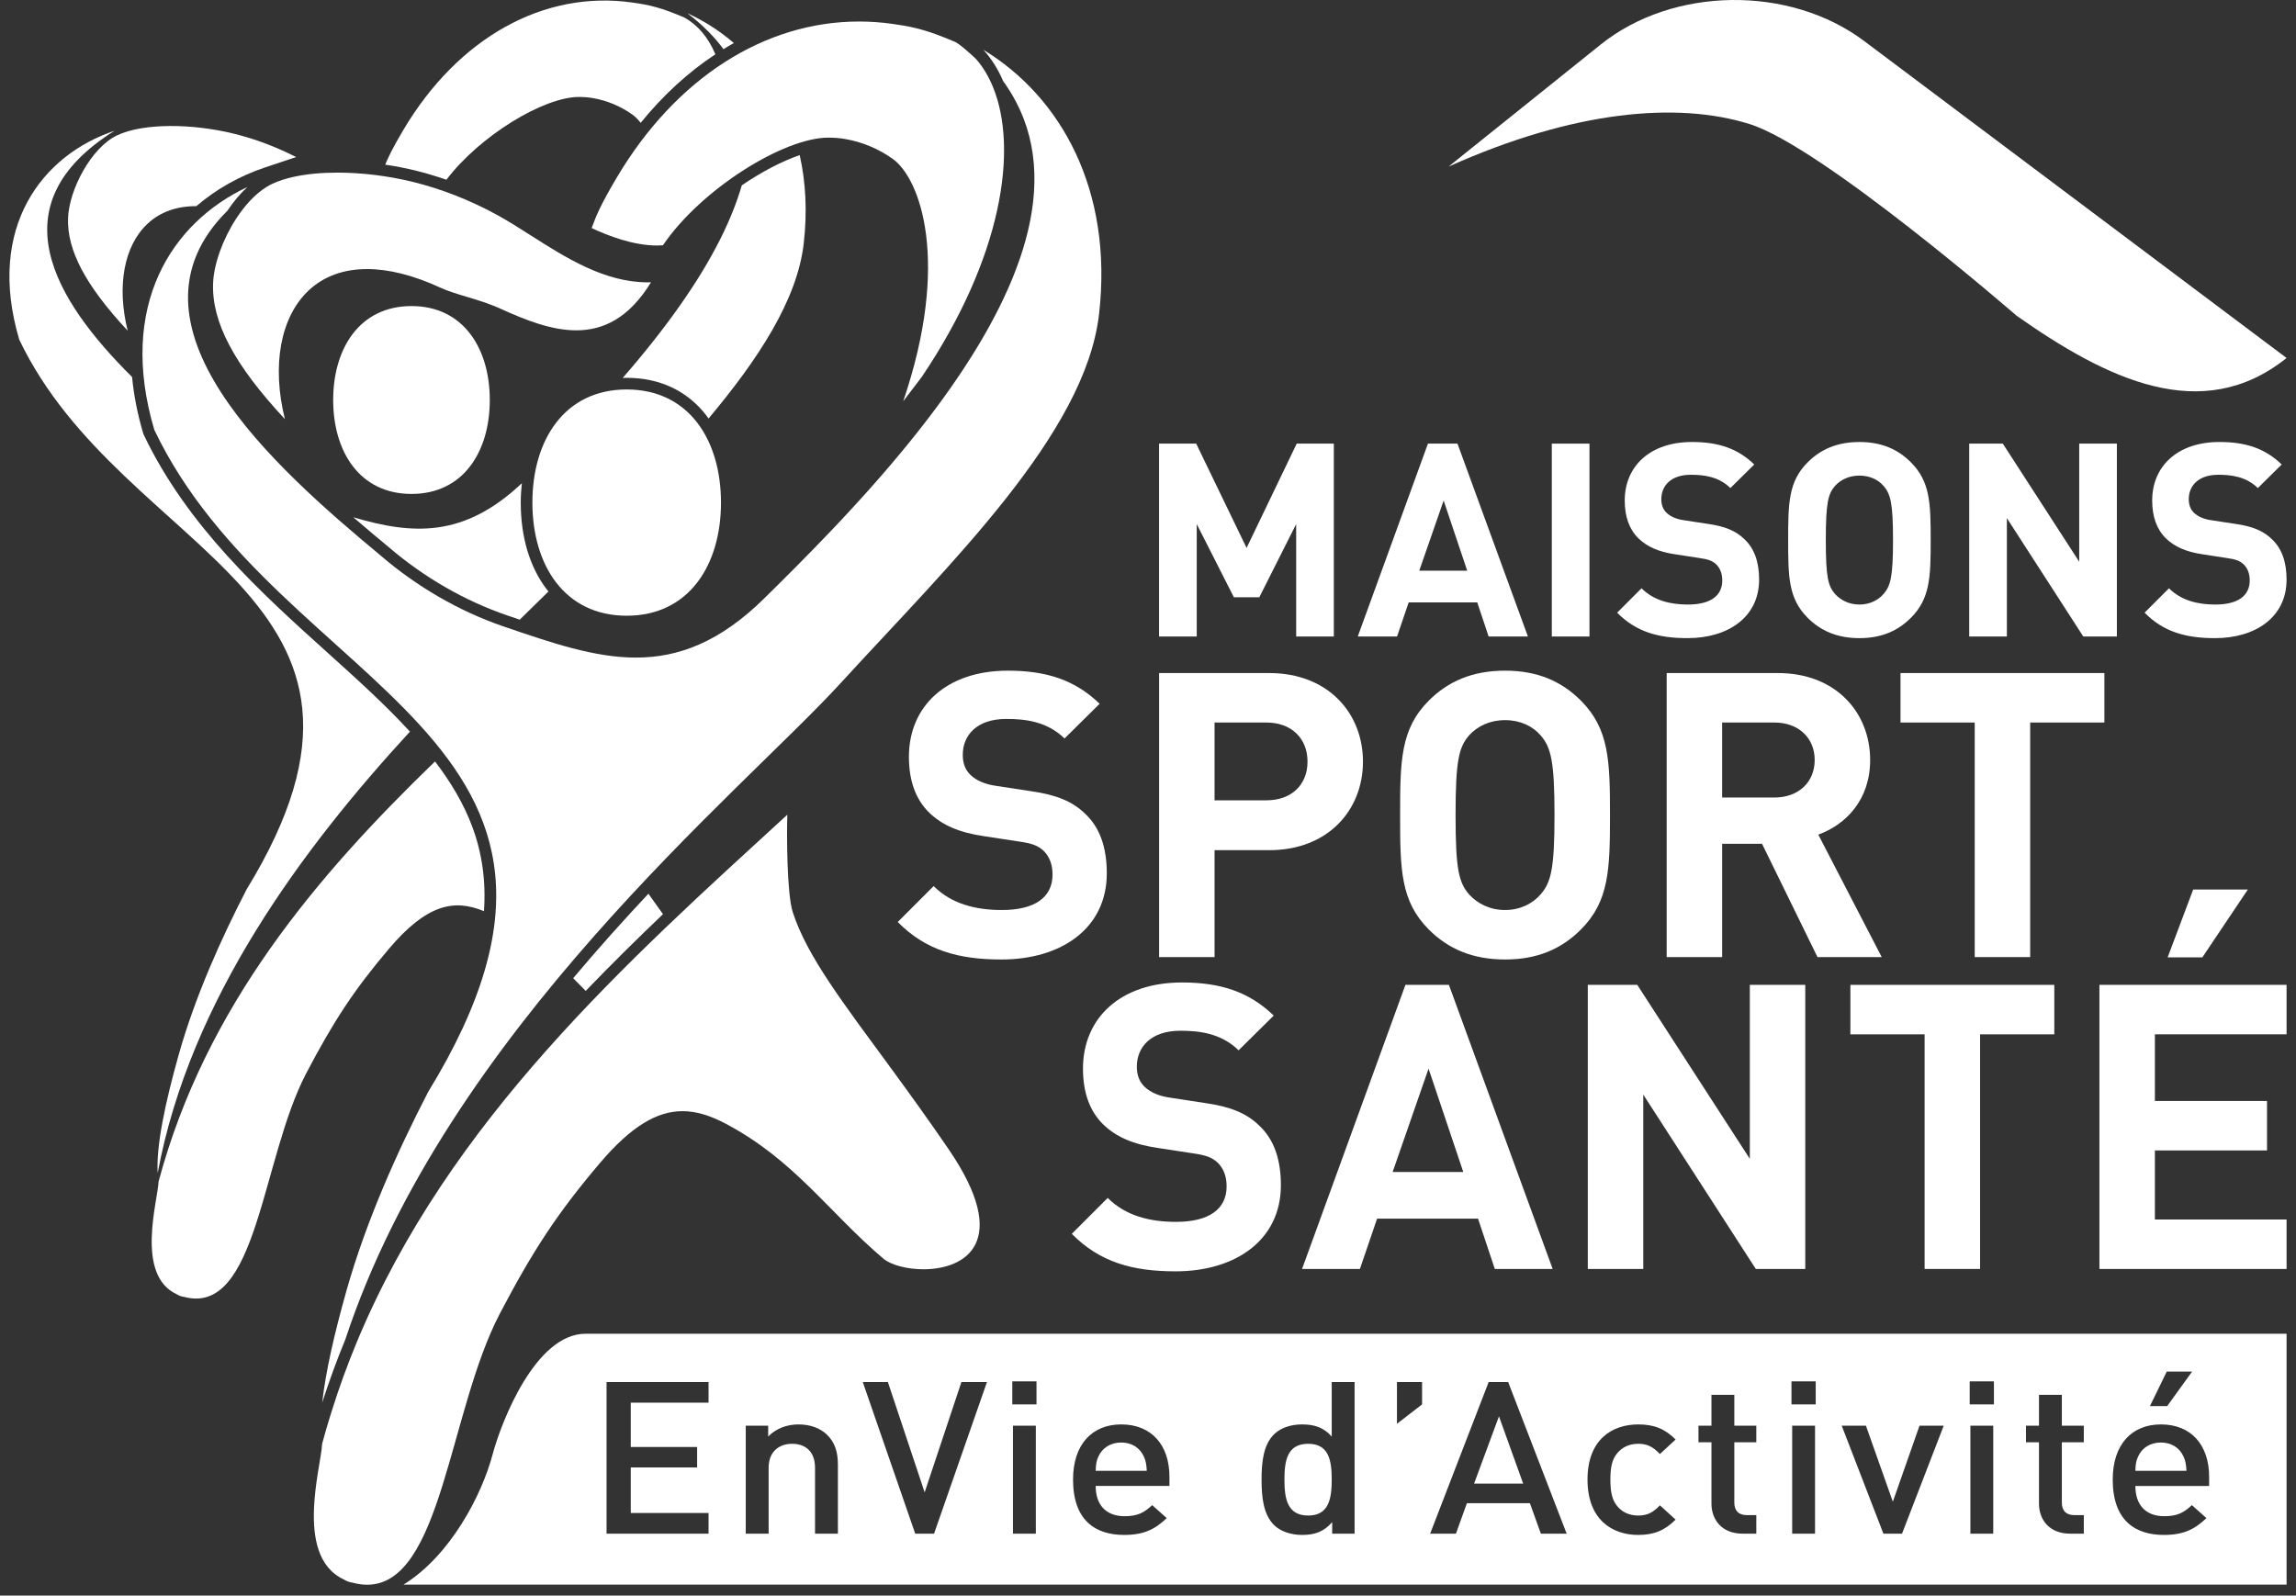
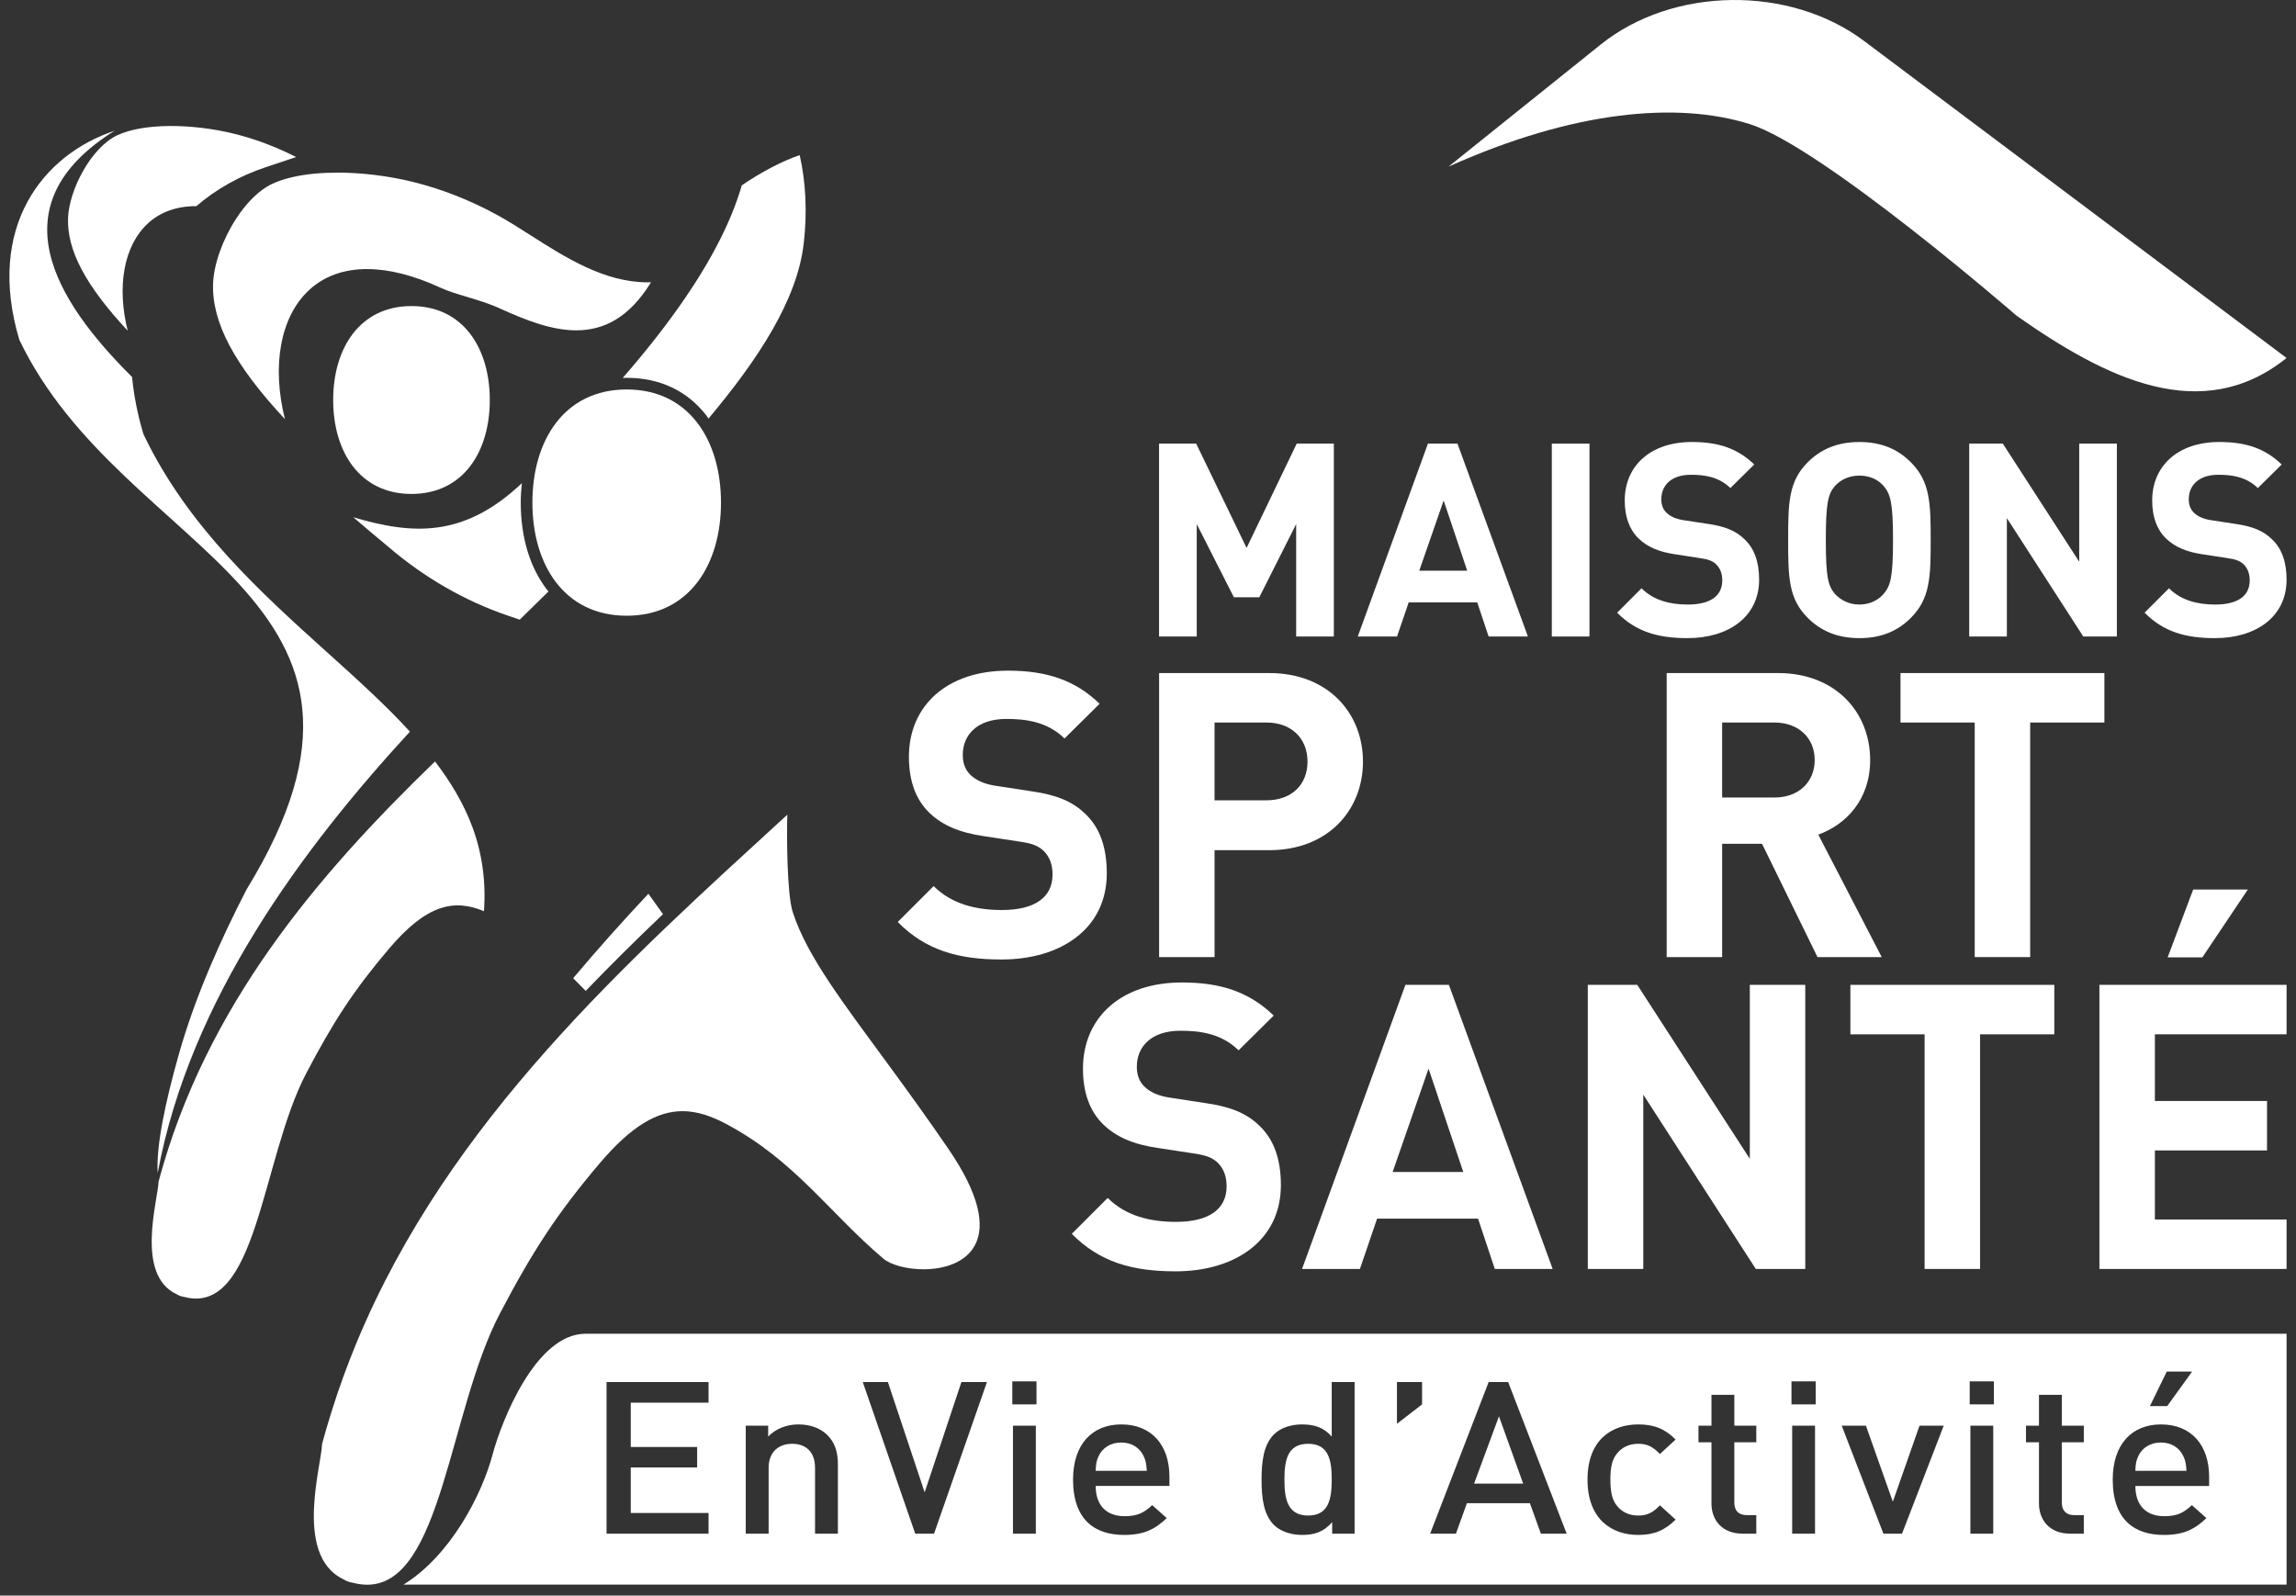
<svg xmlns="http://www.w3.org/2000/svg" width="100%" height="100%" viewBox="0 0 600 417" xml:space="preserve" style="fill-rule:evenodd;clip-rule:evenodd;stroke-linejoin:round;stroke-miterlimit:2;">
  <rect x="0" y="0" width="600" height="417" fill="#333333" stroke="none" />
  <path d="M338.722,166.355l-0,-29.383l-9.629,19.117l-6.655,-0l-9.7,-19.117l0,29.383l-9.845,0l-0,-50.412l9.7,-0l13.17,27.258l13.1,-27.258l9.7,-0l0,50.412l-9.841,0Z" style="fill:#fff;fill-rule:nonzero;" />
  <path d="M389.014,166.355l-2.975,-8.921l-17.912,0l-3.046,8.921l-10.267,0l18.342,-50.412l7.717,-0l18.408,50.412l-10.267,0Zm-11.754,-35.541l-6.371,18.337l12.529,0l-6.158,-18.337Z" style="fill:#fff;fill-rule:nonzero;" />
  <rect x="405.526" y="115.943" width="9.842" height="50.412" style="fill:#fff;" />
  <path d="M441.008,166.779c-7.646,0 -13.455,-1.629 -18.409,-6.654l6.371,-6.375c3.188,3.188 7.504,4.25 12.108,4.25c5.875,0 8.992,-2.266 8.992,-6.3c0,-1.7 -0.496,-3.116 -1.558,-4.179c-0.992,-0.921 -1.984,-1.346 -4.529,-1.696l-6.017,-0.925c-4.463,-0.633 -7.508,-1.979 -9.775,-4.175c-2.404,-2.337 -3.608,-5.666 -3.608,-9.912c-0,-8.992 6.654,-15.296 17.558,-15.296c6.937,-0 11.967,1.7 16.283,5.879l-6.229,6.158c-3.117,-3.041 -7.008,-3.47 -10.337,-3.47c-5.242,-0 -7.717,2.904 -7.717,6.375c-0,1.345 0.354,2.62 1.412,3.608c0.992,0.921 2.48,1.629 4.605,1.912l6.016,0.921c4.604,0.638 7.438,1.842 9.634,3.967c2.687,2.479 3.891,6.087 3.891,10.621c0,9.771 -8.071,15.291 -18.691,15.291" style="fill:#fff;fill-rule:nonzero;" />
  <path d="M499.364,161.47c-3.396,3.396 -7.646,5.309 -13.454,5.309c-5.804,-0 -10.125,-1.913 -13.521,-5.309c-5.029,-5.029 -5.1,-10.691 -5.1,-20.321c0,-9.629 0.071,-15.291 5.1,-20.32c3.396,-3.4 7.717,-5.309 13.521,-5.309c5.808,0 10.058,1.909 13.454,5.309c5.029,5.029 5.171,10.691 5.171,20.32c0,9.63 -0.142,15.292 -5.171,20.321m-7.15,-34.483c-1.416,-1.629 -3.612,-2.688 -6.304,-2.688c-2.687,0 -4.883,1.059 -6.371,2.688c-1.841,2.125 -2.408,4.533 -2.408,14.162c-0,9.63 0.567,11.967 2.408,14.092c1.488,1.629 3.684,2.758 6.371,2.758c2.692,0 4.888,-1.129 6.304,-2.758c1.842,-2.125 2.479,-4.462 2.479,-14.092c0,-9.629 -0.637,-12.037 -2.479,-14.162" style="fill:#fff;fill-rule:nonzero;" />
  <path d="M544.412,166.355l-19.967,-30.941l0,30.941l-9.841,0l-0,-50.412l8.779,-0l19.967,30.871l-0,-30.871l9.841,-0l0,50.412l-8.779,0Z" style="fill:#fff;fill-rule:nonzero;" />
  <path d="M578.843,166.779c-7.646,0 -13.454,-1.629 -18.408,-6.654l6.37,-6.375c3.188,3.188 7.505,4.25 12.109,4.25c5.875,0 8.991,-2.266 8.991,-6.3c0,-1.7 -0.495,-3.116 -1.558,-4.179c-0.992,-0.921 -1.983,-1.346 -4.529,-1.696l-6.021,-0.925c-4.458,-0.633 -7.504,-1.979 -9.771,-4.175c-2.404,-2.337 -3.608,-5.666 -3.608,-9.912c-0,-8.992 6.654,-15.296 17.558,-15.296c6.938,-0 11.963,1.7 16.284,5.879l-6.23,6.158c-3.116,-3.041 -7.008,-3.47 -10.337,-3.47c-5.242,-0 -7.717,2.904 -7.717,6.375c0,1.345 0.354,2.62 1.417,3.608c0.987,0.921 2.475,1.629 4.6,1.912l6.021,0.921c4.6,0.638 7.433,1.842 9.629,3.967c2.687,2.479 3.892,6.087 3.892,10.621c-0,9.771 -8.071,15.291 -18.692,15.291" style="fill:#fff;fill-rule:nonzero;" />
  <path d="M261.708,250.766c-11.258,-0 -19.808,-2.4 -27.108,-9.8l9.383,-9.384c4.692,4.692 11.054,6.254 17.829,6.254c8.654,0 13.242,-3.337 13.242,-9.279c-0,-2.504 -0.729,-4.587 -2.292,-6.15c-1.462,-1.358 -2.921,-1.983 -6.675,-2.504l-8.862,-1.354c-6.567,-0.938 -11.05,-2.921 -14.388,-6.15c-3.546,-3.442 -5.317,-8.342 -5.317,-14.6c0,-13.242 9.8,-22.521 25.859,-22.521c10.216,0 17.616,2.504 23.979,8.654l-9.175,9.071c-4.588,-4.483 -10.325,-5.108 -15.221,-5.108c-7.717,-0 -11.367,4.275 -11.367,9.383c0,1.979 0.521,3.858 2.084,5.317c1.462,1.354 3.65,2.4 6.779,2.816l8.862,1.355c6.775,0.941 10.946,2.712 14.18,5.837c3.962,3.65 5.733,8.967 5.733,15.642c-0,14.387 -11.883,22.521 -27.525,22.521" style="fill:#fff;fill-rule:nonzero;" />
  <path d="M331.677,222.197l-14.284,0l0,27.942l-14.491,-0l-0,-74.233l28.775,-0c15.429,-0 24.5,10.529 24.5,23.145c-0,12.617 -9.071,23.146 -24.5,23.146m-0.729,-33.362l-13.555,-0l0,20.329l13.555,-0c6.566,-0 10.737,-4.067 10.737,-10.113c0,-6.045 -4.171,-10.216 -10.737,-10.216" style="fill:#fff;fill-rule:nonzero;" />
-   <path d="M413.114,242.945c-5.004,5.004 -11.258,7.821 -19.808,7.821c-8.55,-0 -14.908,-2.817 -19.913,-7.821c-7.404,-7.404 -7.508,-15.746 -7.508,-29.921c0,-14.179 0.104,-22.521 7.508,-29.925c5.005,-5.004 11.363,-7.821 19.913,-7.821c8.55,0 14.804,2.817 19.808,7.821c7.404,7.404 7.613,15.746 7.613,29.925c-0,14.175 -0.209,22.517 -7.613,29.921m-10.529,-50.775c-2.087,-2.4 -5.317,-3.963 -9.279,-3.963c-3.963,0 -7.196,1.563 -9.383,3.963c-2.713,3.129 -3.546,6.675 -3.546,20.854c-0,14.175 0.833,17.617 3.546,20.746c2.187,2.396 5.42,4.066 9.383,4.066c3.962,0 7.192,-1.67 9.279,-4.066c2.708,-3.129 3.646,-6.571 3.646,-20.746c-0,-14.179 -0.938,-17.725 -3.646,-20.854" style="fill:#fff;fill-rule:nonzero;" />
  <path d="M474.953,250.139l-14.492,-29.613l-10.425,0l-0,29.613l-14.492,-0l0,-74.234l29.088,0c15.116,0 24.083,10.321 24.083,22.729c0,10.425 -6.358,16.892 -13.554,19.496l16.579,32.009l-16.787,-0Zm-11.259,-61.305l-13.658,0l-0,19.6l13.658,0c6.359,0 10.529,-4.066 10.529,-9.8c0,-5.733 -4.17,-9.8 -10.529,-9.8" style="fill:#fff;fill-rule:nonzero;" />
  <path d="M530.534,188.834l0,61.304l-14.491,0l-0,-61.304l-19.396,-0l-0,-12.929l53.279,-0l-0,12.929l-19.392,-0Z" style="fill:#fff;fill-rule:nonzero;" />
  <path d="M307.198,332.267c-11.263,0 -19.813,-2.396 -27.113,-9.8l9.384,-9.387c4.691,4.696 11.054,6.258 17.833,6.258c8.654,0 13.242,-3.337 13.242,-9.283c-0,-2.5 -0.729,-4.588 -2.292,-6.15c-1.462,-1.354 -2.921,-1.984 -6.675,-2.504l-8.862,-1.355c-6.571,-0.937 -11.055,-2.92 -14.392,-6.154c-3.546,-3.441 -5.317,-8.341 -5.317,-14.6c0,-13.237 9.8,-22.521 25.859,-22.521c10.22,0 17.625,2.5 23.987,8.655l-9.179,9.075c-4.588,-4.488 -10.325,-5.113 -15.225,-5.113c-7.717,0 -11.367,4.279 -11.367,9.383c0,1.984 0.525,3.863 2.088,5.321c1.458,1.354 3.65,2.4 6.775,2.813l8.866,1.358c6.775,0.942 10.95,2.713 14.184,5.842c3.962,3.65 5.733,8.966 5.733,15.641c0,14.388 -11.887,22.521 -27.529,22.521" style="fill:#fff;fill-rule:nonzero;" />
  <path d="M390.627,331.643l-4.379,-13.142l-26.383,0l-4.484,13.142l-15.121,0l27.009,-74.246l11.366,0l27.113,74.246l-15.121,0Zm-17.312,-52.35l-9.384,27.008l18.459,0l-9.075,-27.008Z" style="fill:#fff;fill-rule:nonzero;" />
  <path d="M458.83,331.643l-29.404,-45.567l-0,45.567l-14.496,0l0,-74.246l12.929,0l29.409,45.463l-0,-45.463l14.491,0l0,74.246l-12.929,0Z" style="fill:#fff;fill-rule:nonzero;" />
  <path d="M517.442,270.326l-0,61.317l-14.496,-0l-0,-61.317l-19.396,0l0,-12.929l53.288,-0l-0,12.929l-19.396,0Z" style="fill:#fff;fill-rule:nonzero;" />
  <path d="M548.629,331.643l-0,-74.246l48.908,0l0,12.929l-34.412,0l-0,17.413l29.3,-0l-0,12.933l-29.3,0l-0,18.042l34.412,-0l0,12.929l-48.908,0Zm26.904,-81.442l-9.071,0l6.671,-17.729l14.287,0l-11.887,17.729Z" style="fill:#fff;fill-rule:nonzero;" />
  <path d="M378.539,43.545c32.696,-14.671 59.763,-17.041 78.675,-11.121c18.913,5.921 69.771,50.092 69.771,50.092c23.513,16.55 48.433,28.788 70.55,11.046l-110.4,-82.85c-19.5,-14.633 -49.95,-14.225 -68.833,0.925l-39.763,31.908Z" style="fill:#fff;fill-rule:nonzero;" />
  <path d="M341.862,377.339c-5.446,-0 -6.209,4.342 -6.209,9.35c0,5.008 0.763,9.404 6.209,9.404c5.391,0 6.15,-4.396 6.15,-9.404c-0,-5.008 -0.759,-9.35 -6.15,-9.35" style="fill:#fff;fill-rule:nonzero;" />
  <path d="M293.007,377.005c-2.871,0 -4.921,1.446 -5.917,3.563c-0.587,1.225 -0.704,2.112 -0.762,3.837l13.358,0c-0.121,-1.725 -0.233,-2.612 -0.821,-3.837c-0.995,-2.117 -3.045,-3.563 -5.858,-3.563" style="fill:#fff;fill-rule:nonzero;" />
  <path d="M385.212,387.747l12.829,0l-6.325,-17.587l-6.504,17.587Z" style="fill:#fff;fill-rule:nonzero;" />
  <path d="M153,348.58c-12.987,-0 -21.937,22.783 -24.287,31.604c-2.817,10.562 -11.034,26.425 -23.284,33.967l492.109,-0l-0,-65.571l-444.538,-0Zm413.225,9.891l6.621,0l-6.504,9.017l-4.513,0l4.396,-9.017Zm-381.062,8.125l-20.33,0l0,11.58l17.342,-0l0,5.341l-17.342,0l0,11.909l20.33,-0l-0,5.4l-26.655,-0l0,-39.625l26.655,-0l-0,5.395Zm33.8,34.23l-5.975,-0l-0,-17.196c-0,-4.4 -2.638,-6.292 -5.975,-6.292c-3.342,0 -6.15,1.95 -6.15,6.292l-0,17.196l-5.98,-0l0,-28.217l5.859,-0l-0,2.837c2.054,-2.112 4.921,-3.17 7.912,-3.17c3.046,-0 5.563,0.945 7.321,2.558c2.283,2.117 2.988,4.787 2.988,7.958l-0,18.034Zm25.129,-0l-4.921,-0l-13.708,-39.625l6.562,-0l9.608,28.829l9.609,-28.829l6.675,-0l-13.825,39.625Zm26.596,-0l-5.975,-0l-0,-28.217l5.975,-0l-0,28.217Zm0.175,-33.784l-6.325,0l-0,-6.012l6.325,-0l-0,6.012Zm34.741,21.317l-19.275,-0c0,4.896 2.638,7.904 7.559,7.904c3.337,0 5.095,-0.892 7.204,-2.896l3.808,3.396c-3.046,2.892 -5.917,4.396 -11.133,4.396c-7.438,-0 -13.354,-3.729 -13.354,-14.471c-0,-9.183 4.979,-14.412 12.595,-14.412c7.967,-0 12.596,5.454 12.596,13.691l0,2.392Zm48.384,12.467l-5.859,-0l0,-3.005c-2.225,2.559 -4.629,3.338 -7.85,3.338c-2.987,-0 -5.621,-0.946 -7.262,-2.504c-2.871,-2.784 -3.338,-7.292 -3.338,-11.967c0,-4.617 0.467,-9.125 3.338,-11.908c1.641,-1.559 4.216,-2.504 7.204,-2.504c3.162,-0 5.625,0.72 7.792,3.17l-0,-14.245l5.975,-0l-0,39.625Zm17.633,-33.784l-6.563,5.067l0,-10.908l6.563,-0l-0,5.841Zm31.046,33.784l-2.867,-7.959l-16.462,0l-2.871,7.959l-6.738,-0l15.292,-39.625l5.096,-0l15.287,39.625l-6.737,-0Zm19.921,-7.234c1.287,1.613 3.22,2.5 5.504,2.5c2.346,0 3.808,-0.721 5.683,-2.671l4.1,3.73c-2.812,2.837 -5.679,4.008 -9.783,4.008c-6.679,-0 -13.238,-3.896 -13.238,-14.471c0,-10.571 6.559,-14.412 13.238,-14.412c4.104,-0 6.971,1.112 9.783,3.95l-4.1,3.787c-1.875,-1.95 -3.337,-2.675 -5.683,-2.675c-2.284,0 -4.217,0.892 -5.504,2.504c-1.292,1.559 -1.759,3.563 -1.759,6.846c0,3.283 0.467,5.346 1.759,6.904m36.375,-16.641l-5.742,-0l-0,15.75c-0,2.058 1.058,3.283 3.283,3.283l2.459,-0l-0,4.842l-3.571,-0c-5.567,-0 -8.146,-3.784 -8.146,-7.846l-0,-16.029l-3.396,-0l0,-4.342l3.396,-0l-0,-8.071l5.975,0l-0,8.071l5.742,-0l-0,4.342Zm15.35,23.875l-5.975,-0l-0,-28.217l5.975,-0l-0,28.217Zm0.175,-33.784l-6.33,0l0,-6.012l6.33,-0l-0,6.012Zm22.554,33.784l-4.863,-0l-10.896,-28.217l6.325,-0l7.034,19.867l6.971,-19.867l6.325,-0l-10.896,28.217Zm23.841,-0l-5.975,-0l0,-28.217l5.975,-0l0,28.217Zm0.175,-33.784l-6.329,0l0,-6.012l6.329,-0l0,6.012Zm23.492,9.909l-5.742,-0l0,15.75c0,2.058 1.055,3.283 3.28,3.283l2.462,-0l0,4.842l-3.575,-0c-5.562,-0 -8.142,-3.784 -8.142,-7.846l0,-16.029l-3.395,-0l-0,-4.342l3.395,-0l0,-8.071l5.975,0l0,8.071l5.742,-0l0,4.342Zm32.746,11.408l-19.271,-0c0,4.896 2.638,7.904 7.554,7.904c3.342,0 5.096,-0.892 7.209,-2.896l3.808,3.396c-3.05,2.892 -5.921,4.396 -11.133,4.396c-7.438,-0 -13.359,-3.729 -13.359,-14.471c0,-9.183 4.984,-14.412 12.596,-14.412c7.971,-0 12.596,5.454 12.596,13.691l-0,2.392Z" style="fill:#fff;fill-rule:nonzero;" />
  <path d="M564.701,377.005c-2.871,0 -4.921,1.446 -5.916,3.563c-0.584,1.225 -0.705,2.112 -0.763,3.837l13.358,0c-0.116,-1.725 -0.233,-2.612 -0.82,-3.837c-0.996,-2.117 -3.046,-3.563 -5.859,-3.563" style="fill:#fff;fill-rule:nonzero;" />
  <path d="M149.783,255.654c1.092,1.1 2.183,2.208 3.279,3.321c6.629,-6.904 13.396,-13.567 20.192,-20.054c-1.3,-1.846 -2.571,-3.625 -3.809,-5.346c-6.5,6.933 -13.12,14.3 -19.662,22.079" style="fill:#fff;fill-rule:nonzero;" />
  <path d="M123.42,216.075c-2.245,-6.046 -5.62,-11.671 -9.737,-17.071c-30.767,29.771 -59.929,63.9 -72.246,109.8c-0.158,4.863 -6.158,24.363 4.704,29.43c0.563,0.354 1.171,0.6 1.859,0.691c19.279,5.246 20.245,-35.925 32.012,-58.391c7.129,-13.6 12.5,-21.813 21.642,-32.584c9.771,-11.516 16.916,-13.108 24.816,-9.812c0.55,-7.8 -0.466,-15.104 -3.05,-22.063" style="fill:#fff;fill-rule:nonzero;" />
-   <path d="M116.656,46.977c8.75,-11.529 25.437,-21.637 34.621,-21.637c1.266,-0 2.479,0.096 3.633,0.296c3.708,0.633 7.175,2.075 10.3,4.279c0.742,0.521 1.488,1.254 2.213,2.187c5.866,-7.229 12.437,-13.241 19.52,-17.912c-1.816,-4.35 -4.57,-7.646 -8.112,-9.613c-6.017,-2.558 -8.863,-3.254 -13.579,-3.916c-23.134,-3.284 -45.488,9.158 -59.821,33.25c-2.917,4.912 -4.096,7.466 -4.763,9.12c2.696,0.4 5.371,0.921 7.938,1.55c2.7,0.667 5.383,1.471 8.05,2.396" style="fill:#fff;fill-rule:nonzero;" />
  <path d="M77.38,41.046c-5.283,-2.692 -10.742,-4.746 -16.258,-6.105c-10.904,-2.679 -23.625,-2.816 -30.496,0.421c-6.875,3.242 -12.567,14.325 -12.842,21.584c-0.316,8.395 4.525,17.616 15.584,29.487c-2.892,-11.6 -1.009,-22.221 5.245,-28.012c3.305,-3.059 7.63,-4.563 12.7,-4.542c5.142,-4.417 11.25,-7.888 18.059,-10.158l8.008,-2.675Z" style="fill:#fff;fill-rule:nonzero;" />
  <path d="M127.993,104.541c0,-13.521 -6.937,-24.55 -20.462,-24.55c-13.521,0 -20.463,11.029 -20.463,24.55c0,13.521 6.942,24.55 20.463,24.55c13.525,0 20.462,-11.029 20.462,-24.55" style="fill:#fff;fill-rule:nonzero;" />
  <path d="M85.416,170.416c-17.046,-15.354 -36.367,-32.754 -47.833,-56.75l-0.1,-0.212l-0.071,-0.233c-1.488,-5.025 -2.442,-9.93 -2.896,-14.688c-20.292,-20.154 -35.504,-45.046 -4.571,-64.362c-18.758,6.258 -33.662,25.091 -24.912,54.595c27.2,56.942 106.854,66.246 59.425,143.655c-6.625,12.808 -13.442,27.975 -17.709,43.07c-3.629,12.838 -5.971,24.163 -5.537,31.075c8.433,-45.52 38.171,-85.195 65.916,-115.354c-6.458,-7.046 -13.979,-13.829 -21.712,-20.796" style="fill:#fff;fill-rule:nonzero;" />
  <path d="M193.513,49.552c-0.067,0.221 -0.142,0.442 -0.213,0.667c-0.142,0.445 -0.287,0.895 -0.442,1.341c-0.083,0.238 -0.166,0.475 -0.25,0.713c-0.154,0.446 -0.316,0.887 -0.483,1.329c-0.087,0.233 -0.171,0.467 -0.262,0.696c-0.184,0.479 -0.375,0.954 -0.571,1.433c-0.075,0.192 -0.15,0.383 -0.229,0.571c-0.559,1.342 -1.155,2.679 -1.788,4.021c-0.096,0.2 -0.192,0.4 -0.287,0.596c-0.23,0.475 -0.459,0.945 -0.692,1.416c-0.121,0.234 -0.238,0.471 -0.358,0.704c-0.225,0.442 -0.45,0.88 -0.684,1.317c-0.129,0.242 -0.254,0.488 -0.387,0.729c-0.238,0.442 -0.479,0.888 -0.721,1.329c-0.129,0.225 -0.25,0.455 -0.379,0.68c-0.284,0.508 -0.571,1.012 -0.867,1.516c-0.092,0.159 -0.183,0.321 -0.275,0.479c-0.387,0.663 -0.783,1.33 -1.187,1.988c-0.084,0.137 -0.171,0.275 -0.255,0.412c-0.32,0.521 -0.641,1.042 -0.97,1.563c-0.146,0.233 -0.296,0.467 -0.446,0.7c-0.271,0.425 -0.546,0.85 -0.821,1.275c-0.167,0.254 -0.333,0.508 -0.5,0.758c-0.271,0.413 -0.546,0.817 -0.821,1.225c-0.171,0.254 -0.337,0.509 -0.512,0.759c-0.288,0.425 -0.584,0.85 -0.875,1.27c-0.159,0.23 -0.313,0.455 -0.471,0.68c-0.388,0.55 -0.775,1.1 -1.171,1.645c-0.067,0.096 -0.133,0.192 -0.2,0.284c-0.463,0.637 -0.925,1.271 -1.392,1.904c-0.158,0.212 -0.312,0.421 -0.471,0.629c-0.32,0.429 -0.637,0.854 -0.958,1.279c-0.192,0.254 -0.383,0.504 -0.575,0.754c-0.292,0.38 -0.583,0.759 -0.875,1.138c-0.208,0.267 -0.412,0.529 -0.621,0.796c-0.287,0.366 -0.575,0.733 -0.862,1.096c-0.209,0.262 -0.413,0.525 -0.621,0.787c-0.313,0.388 -0.625,0.775 -0.938,1.163c-0.183,0.225 -0.366,0.454 -0.554,0.683c-0.487,0.596 -0.975,1.192 -1.466,1.783c-0.125,0.154 -0.255,0.309 -0.384,0.463c-0.375,0.45 -0.75,0.9 -1.125,1.346c-0.208,0.241 -0.416,0.487 -0.621,0.729c-0.3,0.35 -0.6,0.704 -0.9,1.054c-0.229,0.267 -0.458,0.533 -0.687,0.796c-0.208,0.241 -0.417,0.483 -0.625,0.725c0.346,-0.013 0.696,-0.029 1.05,-0.029c8.662,-0 15.867,3.412 20.837,9.862c0.192,0.25 0.359,0.525 0.542,0.783c12.913,-15.408 23.188,-30.937 24.883,-45.787c0.959,-8.363 0.517,-16.083 -1.054,-23.067c-4.621,1.592 -9.937,4.35 -15.137,7.9c-0.109,0.375 -0.213,0.746 -0.329,1.117" style="fill:#fff;fill-rule:nonzero;" />
  <path d="M132.522,160.828l0.146,0.05c1.062,0.363 2.108,0.721 3.145,1.075c2.659,-2.604 5.171,-5.058 7.513,-7.371c-0.133,-0.162 -0.267,-0.316 -0.396,-0.483c-4.479,-5.813 -6.846,-13.679 -6.846,-22.746c0,-1.742 0.117,-3.421 0.288,-5.067c-15.163,14.317 -28.538,13.492 -44.05,8.9c3.4,2.938 6.566,5.567 9.258,7.805c9.179,7.883 19.879,14.054 30.942,17.837" style="fill:#fff;fill-rule:nonzero;" />
-   <path d="M179.618,3.456c0.659,0.496 1.288,1 1.905,1.509c0.195,0.162 0.383,0.329 0.575,0.491c0.408,0.35 0.812,0.7 1.204,1.055c0.212,0.195 0.421,0.391 0.633,0.587c0.35,0.333 0.696,0.667 1.029,1.004c0.204,0.2 0.404,0.404 0.6,0.609c0.329,0.345 0.65,0.691 0.967,1.041c0.175,0.192 0.35,0.388 0.521,0.579c0.346,0.405 0.683,0.813 1.008,1.221c0.113,0.142 0.233,0.279 0.346,0.421c0.225,0.288 0.429,0.583 0.646,0.875c0.9,-0.55 1.804,-1.087 2.721,-1.596c-3.688,-3.183 -7.78,-5.8 -12.155,-7.796" style="fill:#fff;fill-rule:nonzero;" />
  <path d="M169.247,73.79c-11.292,0 -21.458,-6.475 -30.554,-12.271c-3.096,-1.975 -6.021,-3.841 -8.879,-5.395c-7.092,-3.863 -14.471,-6.75 -21.934,-8.588c-6.408,-1.575 -13.337,-2.421 -19.716,-2.421c-4.163,0 -8.092,0.363 -11.488,1.117c-2.062,0.454 -3.925,1.058 -5.529,1.812c-0.504,0.238 -1.008,0.513 -1.5,0.821c-0.033,0.021 -0.067,0.042 -0.1,0.063c-2.9,1.825 -5.567,4.75 -7.775,8.125c-3.537,5.404 -5.896,11.95 -6.087,16.979c-0.38,10.117 5.45,21.217 18.77,35.512c-3.483,-13.97 -1.216,-26.758 6.313,-33.733c3.95,-3.654 9.1,-5.487 15.146,-5.487c5.671,-0 12.129,1.612 19.121,4.837c2.054,0.95 4.404,1.65 6.887,2.396c2.879,0.862 5.863,1.758 8.946,3.162c6.596,3 13.312,5.617 19.721,5.617c7.079,0 13.783,-3.187 19.537,-12.558c-0.296,0.008 -0.587,0.012 -0.879,0.012" style="fill:#fff;fill-rule:nonzero;" />
-   <path d="M259.475,22.704c-1.141,-2.783 -2.608,-5.204 -4.362,-7.225c-0.125,-0.121 -0.246,-0.246 -0.375,-0.367c-0.296,-0.279 -0.517,-0.487 -0.742,-0.691c-0.458,-0.417 -0.933,-0.825 -1.412,-1.234l-0.679,-0.583c-0.425,-0.35 -0.88,-0.7 -1.321,-1.046c-0.317,-0.2 -0.625,-0.408 -0.946,-0.587c-1.85,-0.788 -3.45,-1.425 -4.9,-1.959c-4.242,-1.55 -7.225,-2.166 -11.454,-2.766c-2.946,-0.417 -5.884,-0.621 -8.8,-0.621c-24.65,-0 -47.809,14.721 -63.242,40.671c-4.433,7.454 -5.537,10.404 -6.267,12.358c-0.129,0.337 -0.241,0.65 -0.366,0.95c4.271,2.008 10.9,4.562 17.071,4.562c0.525,0 1.041,-0.02 1.554,-0.058c10.016,-14.725 31.604,-28.137 43.216,-28.137c1.525,-0 2.988,0.116 4.375,0.354c4.467,0.766 8.642,2.5 12.409,5.154c7.296,5.142 15.191,26.992 2.796,63.396l4.908,-6.446c21.021,-31.25 25.192,-59.525 18.537,-75.725" style="fill:#fff;fill-rule:nonzero;" />
  <path d="M247.863,300.3c-5.254,-7.679 -10.175,-14.488 -14.67,-20.625c-12.888,-17.596 -22.275,-29.704 -26.021,-41.267c-1.571,-4.85 -1.588,-20.458 -1.425,-25.483c-41.713,38.246 -88.359,79.741 -112.496,137.812c-2.458,5.913 -4.671,12.004 -6.633,18.271c-0.863,2.75 -1.688,5.521 -2.446,8.342c-0.05,1.566 -0.604,4.404 -1.142,7.821c-0.421,2.704 -0.829,5.775 -0.967,8.887c-0.341,7.663 0.963,15.554 7.775,18.738c0.675,0.42 1.409,0.716 2.238,0.829c1.367,0.371 2.658,0.55 3.879,0.55c19.521,-0 21.333,-45.409 34.675,-70.875c8.579,-16.379 15.054,-26.263 26.058,-39.238c8.325,-9.812 15.071,-13.654 21.675,-13.654c3.738,0 7.43,1.233 11.342,3.308c17.95,9.53 26.679,22.917 41.092,35.2c1.937,1.65 6.121,2.813 10.529,2.813c10.896,-0 23.192,-7.092 6.537,-31.429" style="fill:#fff;fill-rule:nonzero;" />
  <path d="M163.769,160.922c16.287,0 24.641,-13.283 24.641,-29.566c0,-16.288 -8.354,-29.567 -24.641,-29.567c-16.284,-0 -24.642,13.279 -24.642,29.567c0,16.283 8.358,29.566 24.642,29.566" style="fill:#fff;fill-rule:nonzero;" />
-   <path d="M270.217,49.992c-0.017,0.242 -0.037,0.483 -0.058,0.725c-0.038,0.542 -0.088,1.083 -0.142,1.625c-0.029,0.275 -0.067,0.554 -0.1,0.833c-0.062,0.517 -0.129,1.034 -0.204,1.55c-0.042,0.279 -0.083,0.563 -0.129,0.842c-0.088,0.542 -0.188,1.083 -0.288,1.629c-0.05,0.246 -0.091,0.496 -0.141,0.746c-0.134,0.675 -0.284,1.35 -0.442,2.025c-0.025,0.117 -0.05,0.233 -0.075,0.35c-0.192,0.804 -0.4,1.608 -0.621,2.417c-0.05,0.175 -0.104,0.354 -0.15,0.529c-0.175,0.621 -0.358,1.241 -0.55,1.866c-0.083,0.267 -0.171,0.534 -0.254,0.8c-0.175,0.542 -0.35,1.08 -0.533,1.621c-0.1,0.288 -0.2,0.571 -0.3,0.859c-0.188,0.533 -0.384,1.066 -0.584,1.6c-0.104,0.279 -0.208,0.558 -0.316,0.837c-0.221,0.575 -0.45,1.15 -0.684,1.725c-0.096,0.229 -0.183,0.458 -0.279,0.692c-0.671,1.612 -1.392,3.225 -2.154,4.837c-0.113,0.242 -0.229,0.484 -0.346,0.721c-0.275,0.567 -0.55,1.138 -0.833,1.704c-0.142,0.284 -0.288,0.567 -0.434,0.85c-0.266,0.529 -0.541,1.054 -0.82,1.584c-0.155,0.291 -0.309,0.587 -0.467,0.879c-0.283,0.533 -0.575,1.066 -0.871,1.6c-0.15,0.271 -0.3,0.546 -0.454,0.821c-0.342,0.608 -0.688,1.216 -1.042,1.82c-0.112,0.196 -0.221,0.388 -0.333,0.58c-0.467,0.8 -0.946,1.6 -1.429,2.395c-0.1,0.167 -0.204,0.33 -0.309,0.496c-0.383,0.629 -0.77,1.254 -1.166,1.879c-0.179,0.284 -0.359,0.563 -0.538,0.842c-0.325,0.513 -0.658,1.025 -0.991,1.538c-0.2,0.308 -0.4,0.612 -0.6,0.916c-0.325,0.492 -0.655,0.984 -0.988,1.475c-0.204,0.304 -0.408,0.609 -0.617,0.913c-0.35,0.512 -0.7,1.021 -1.054,1.533c-0.191,0.271 -0.379,0.542 -0.566,0.817c-0.467,0.658 -0.938,1.321 -1.409,1.979c-0.083,0.112 -0.162,0.229 -0.246,0.342c-0.55,0.766 -1.112,1.533 -1.675,2.295c-0.187,0.25 -0.379,0.505 -0.566,0.759c-0.384,0.512 -0.767,1.025 -1.154,1.537c-0.23,0.304 -0.459,0.604 -0.692,0.909c-0.35,0.458 -0.7,0.912 -1.054,1.37c-0.25,0.321 -0.496,0.638 -0.746,0.955c-0.346,0.445 -0.692,0.883 -1.042,1.325c-0.25,0.316 -0.496,0.629 -0.746,0.941c-0.375,0.471 -0.75,0.938 -1.129,1.404c-0.221,0.271 -0.441,0.55 -0.666,0.821c-0.584,0.721 -1.175,1.438 -1.767,2.15c-0.154,0.188 -0.308,0.371 -0.463,0.554c-0.45,0.546 -0.904,1.084 -1.358,1.621c-0.246,0.296 -0.496,0.588 -0.746,0.879c-0.358,0.425 -0.721,0.85 -1.079,1.271c-0.279,0.321 -0.554,0.642 -0.829,0.963c-0.338,0.391 -0.675,0.779 -1.017,1.166c-0.283,0.325 -0.566,0.65 -0.85,0.971c-0.346,0.396 -0.687,0.788 -1.033,1.175c-0.267,0.3 -0.533,0.6 -0.796,0.9c-0.392,0.438 -0.779,0.871 -1.171,1.304c-0.229,0.259 -0.458,0.517 -0.687,0.771c-0.588,0.646 -1.171,1.288 -1.754,1.925c-0.263,0.292 -0.525,0.575 -0.792,0.863c-0.346,0.379 -0.696,0.758 -1.042,1.133c-0.291,0.313 -0.583,0.625 -0.875,0.938c-0.312,0.341 -0.629,0.679 -0.941,1.012c-0.3,0.325 -0.605,0.646 -0.905,0.967c-0.308,0.325 -0.616,0.65 -0.92,0.975c-0.288,0.304 -0.58,0.608 -0.867,0.912c-0.083,0.088 -0.167,0.179 -0.25,0.263c-0,-0 0.004,-0 0.004,-0.004c-6.262,6.579 -12.221,12.5 -17.296,17.504c-11.716,11.55 -22.508,15.546 -33.604,15.546c-10.875,-0 -22.037,-3.838 -34.654,-8.155c-11.758,-4.02 -22.808,-10.562 -31.942,-18.408c-28.012,-23.267 -70.079,-60.542 -40.171,-90.221c1.555,-2.321 3.317,-4.446 5.234,-6.2c-19.779,9.25 -33.971,30.988 -24.329,63.484c32.758,68.57 128.683,79.775 71.566,173.004c-7.979,15.425 -16.191,33.687 -21.329,51.871c-3.158,11.179 -5.5,21.391 -6.362,29.345c1.812,-5.637 3.82,-11.137 6.033,-16.487c26.562,-80.592 103.354,-143.054 129.337,-171.446c28.571,-31.212 64.05,-65.179 67.642,-96.592c3.692,-32.308 -9.917,-56.708 -30.246,-69.05c2.088,2.284 3.834,5.021 5.175,8.196c0.167,0.229 0.346,0.454 0.504,0.684c0.1,0.141 0.188,0.287 0.284,0.429c0.362,0.537 0.721,1.075 1.054,1.621c0.146,0.233 0.283,0.47 0.425,0.708c0.271,0.458 0.533,0.917 0.783,1.379c0.142,0.258 0.279,0.521 0.413,0.783c0.233,0.45 0.458,0.905 0.671,1.359c0.125,0.258 0.245,0.516 0.362,0.779c0.217,0.483 0.421,0.971 0.617,1.462c0.091,0.23 0.187,0.455 0.275,0.688c0.246,0.646 0.479,1.296 0.691,1.954c0.021,0.067 0.05,0.138 0.071,0.208c0.234,0.73 0.442,1.467 0.634,2.209c0.054,0.2 0.095,0.404 0.145,0.608c0.13,0.533 0.255,1.071 0.363,1.613c0.05,0.262 0.1,0.525 0.146,0.791c0.091,0.488 0.171,0.979 0.246,1.471c0.037,0.275 0.079,0.55 0.112,0.825c0.063,0.5 0.117,1 0.167,1.504c0.025,0.259 0.05,0.521 0.071,0.779c0.041,0.567 0.07,1.134 0.095,1.705c0.009,0.195 0.021,0.387 0.03,0.583c0.02,0.775 0.025,1.55 0.012,2.329c-0.004,0.067 -0.008,0.133 -0.008,0.2c-0.017,0.704 -0.046,1.413 -0.092,2.121" style="fill:#fff;fill-rule:nonzero;" />
</svg>